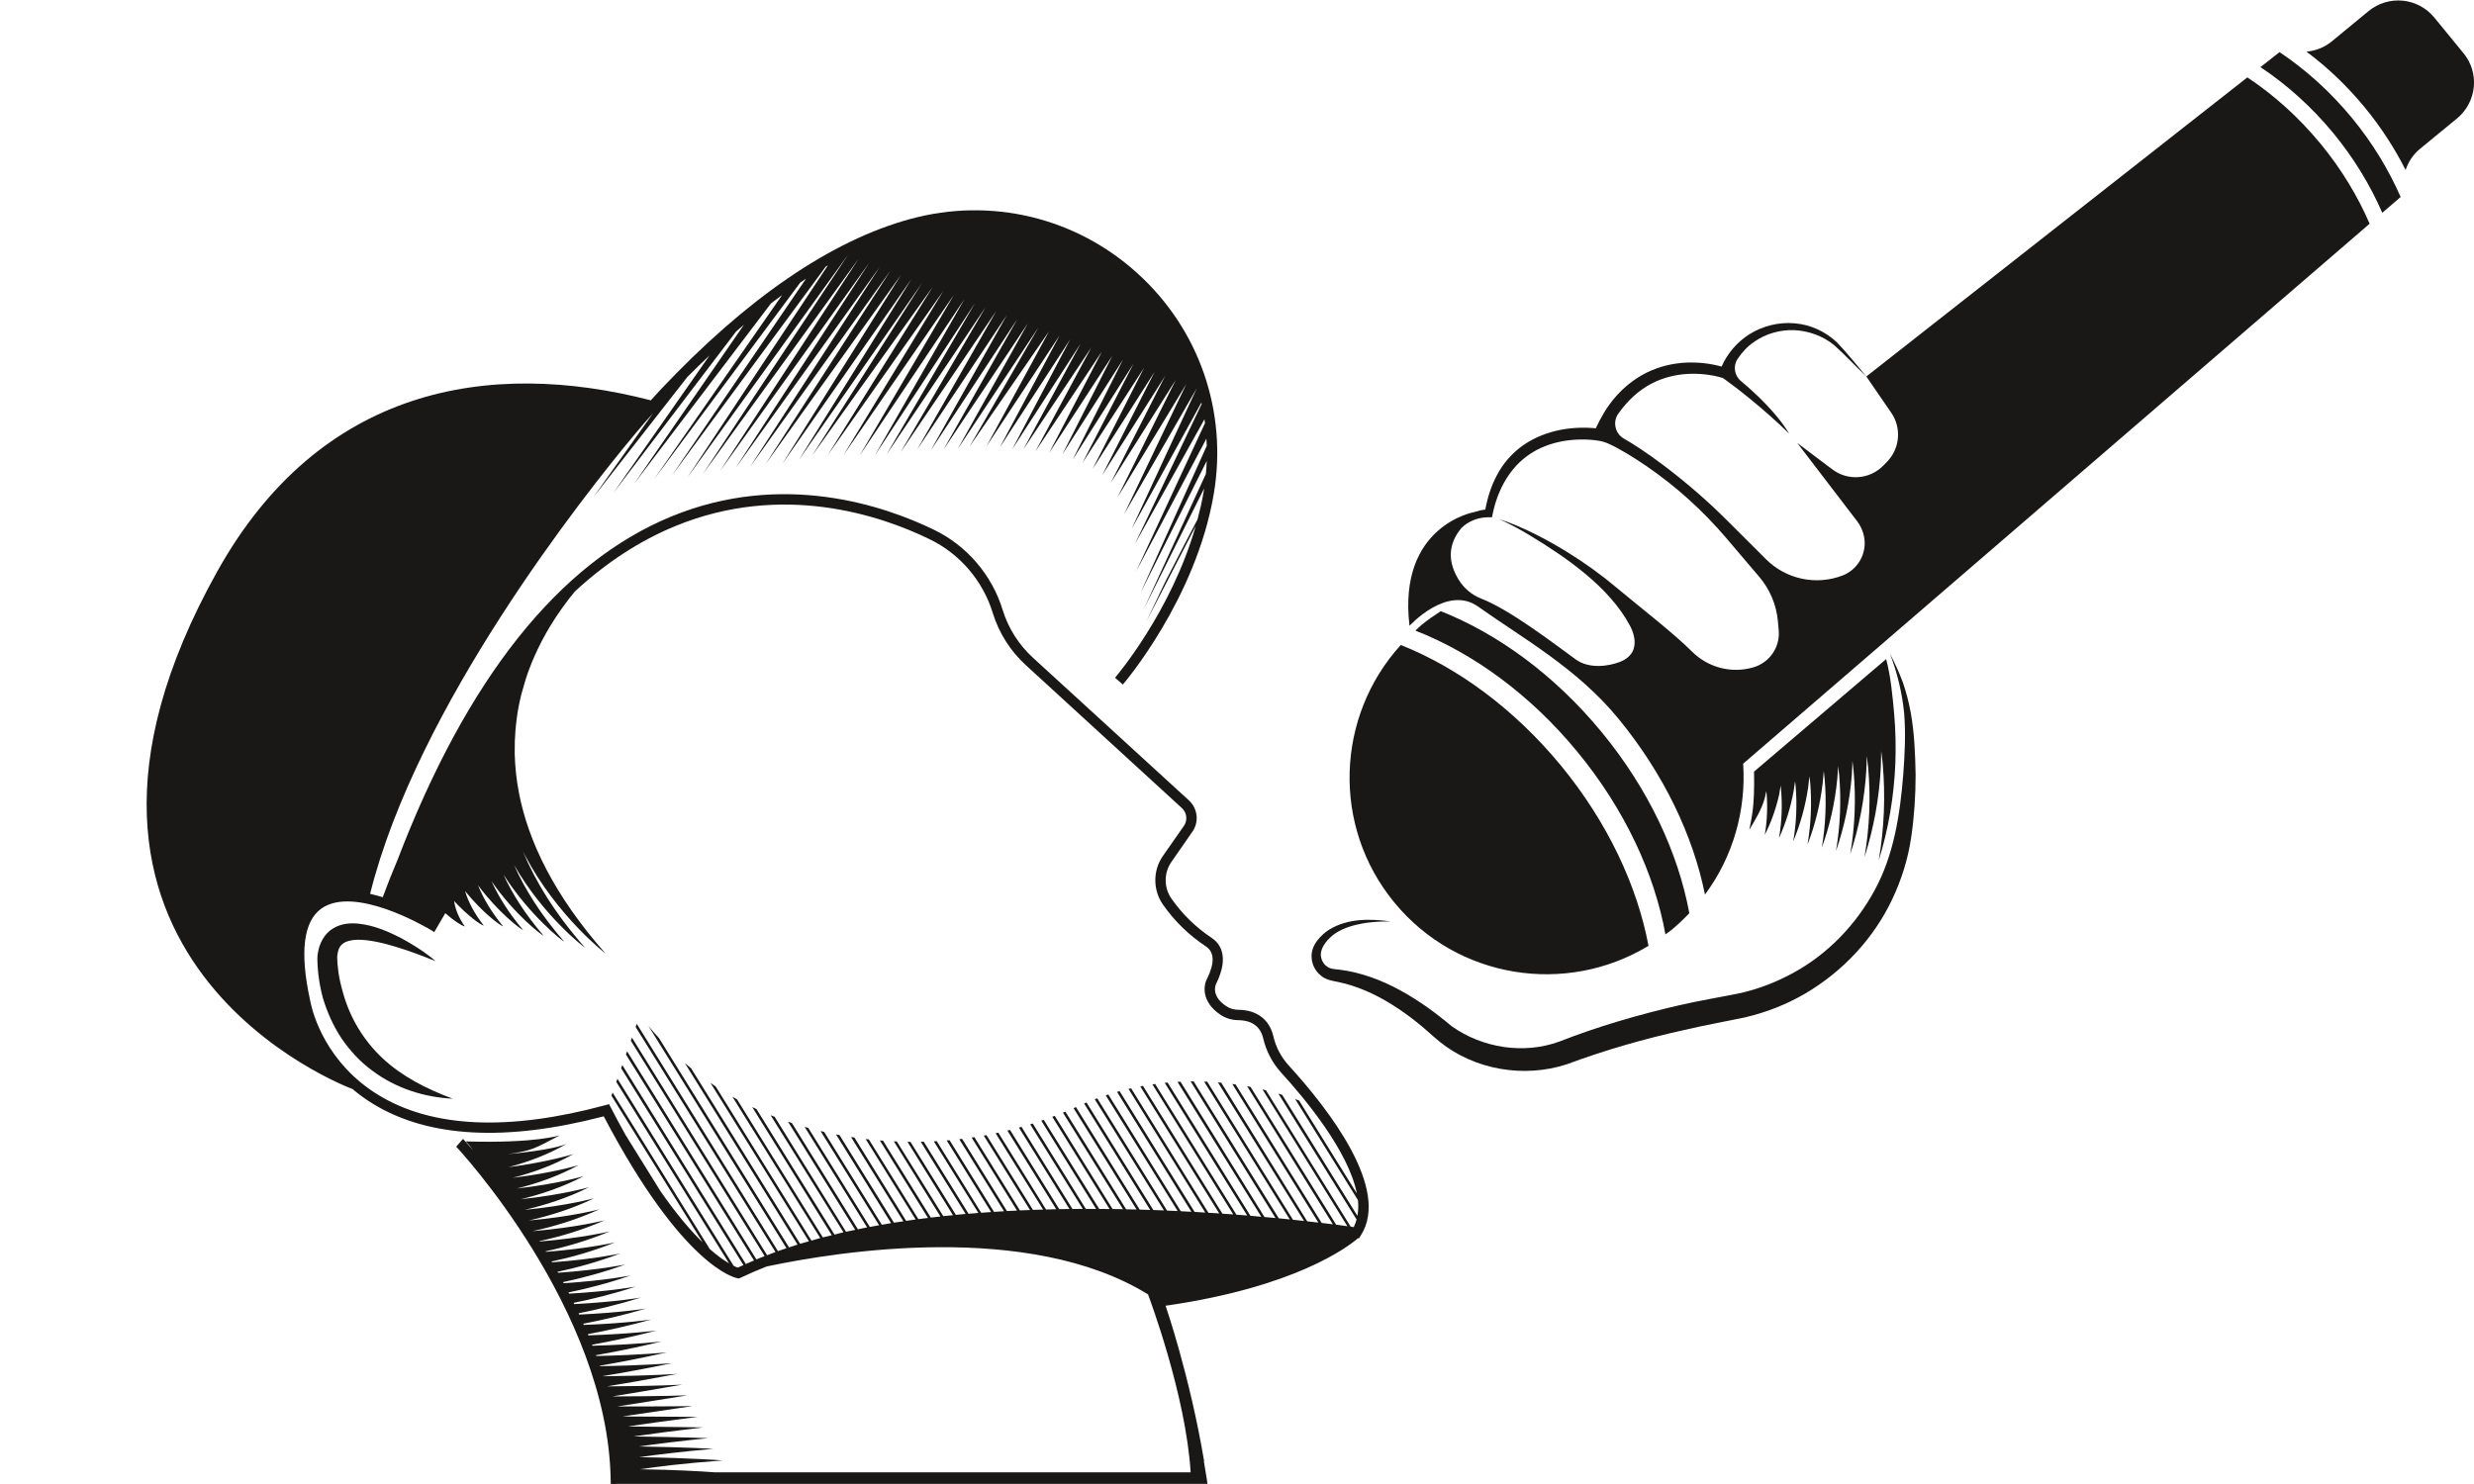
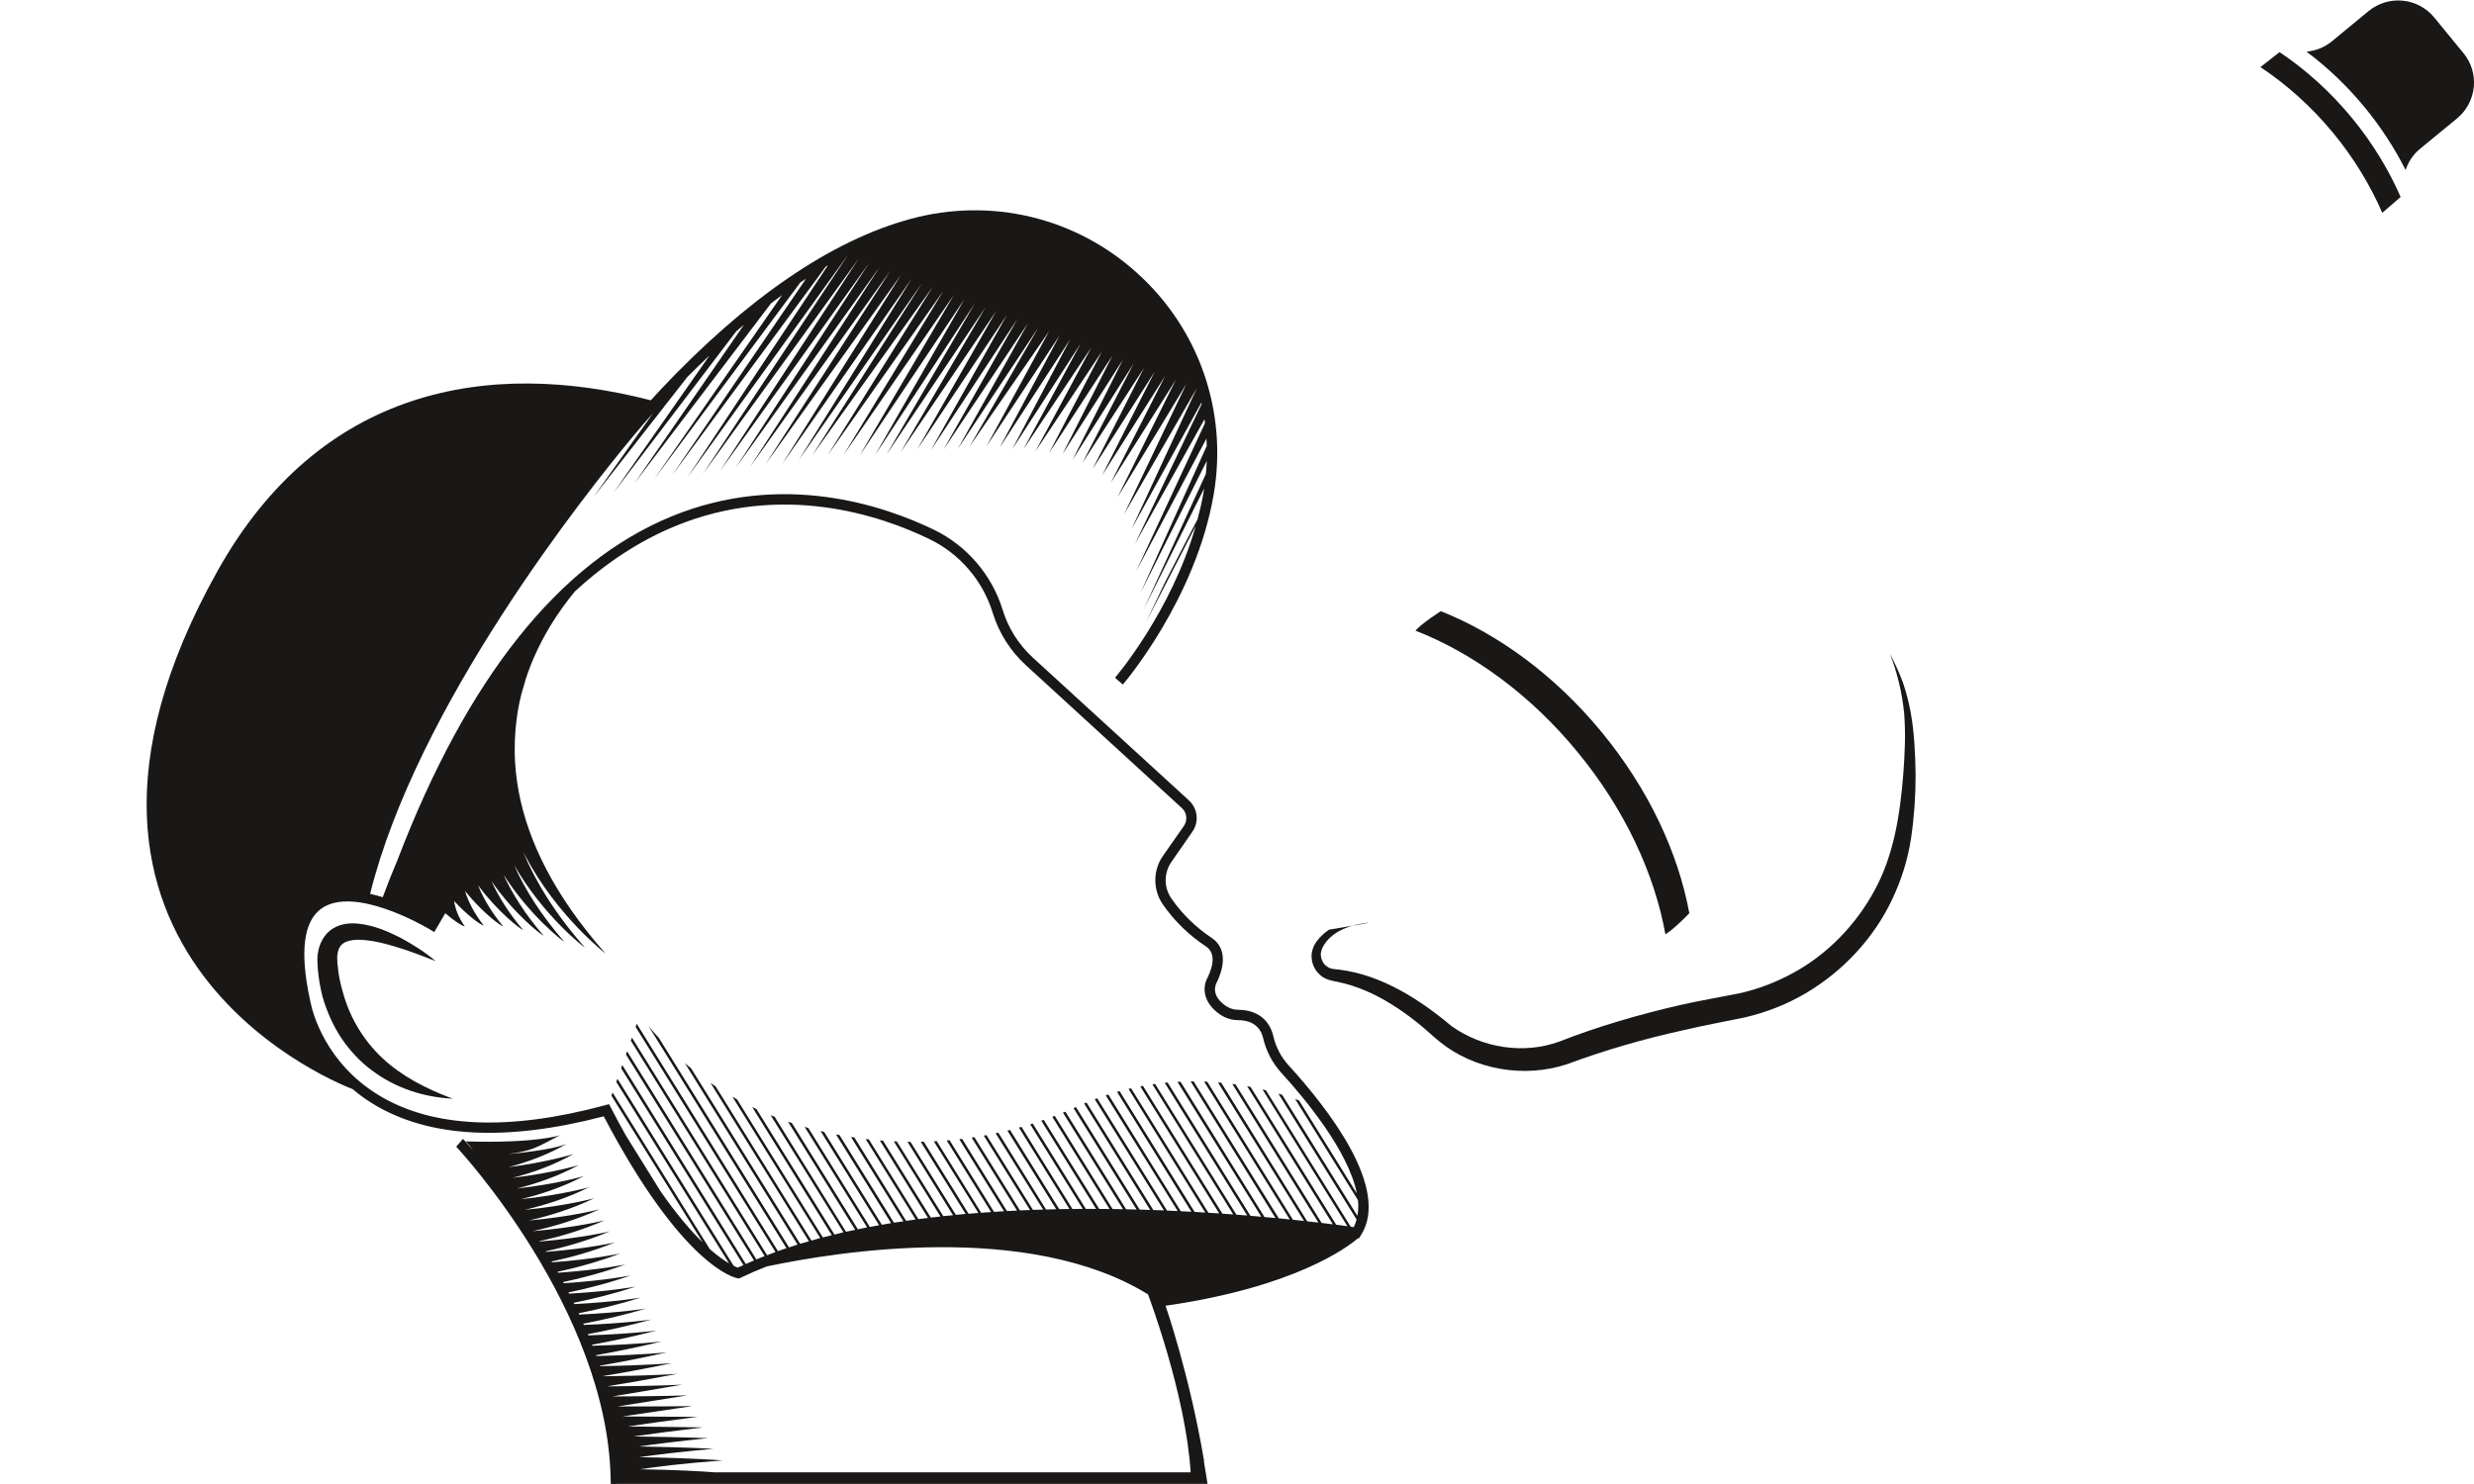
<svg xmlns="http://www.w3.org/2000/svg" height="63.8" preserveAspectRatio="xMidYMid meet" version="1.0" viewBox="-6.3 18.1 106.3 63.8" width="106.3" zoomAndPan="magnify">
  <g fill="#1a1817" id="change1_1">
    <path d="M 54.516 45.203 C 54.602 45.121 54.68 45.039 54.77 44.965 C 55.039 44.746 55.32 44.551 55.605 44.367 C 58.051 45.336 60.496 47.109 62.516 49.562 C 64.539 52.02 65.809 54.758 66.285 57.348 C 66.051 57.594 65.805 57.828 65.539 58.051 C 65.449 58.125 65.352 58.188 65.258 58.258 C 64.789 55.656 63.516 52.891 61.48 50.418 C 59.445 47.941 56.977 46.164 54.516 45.203" fill="inherit" />
-     <path d="M 60.77 51.004 C 62.781 53.453 64.047 56.176 64.531 58.75 C 60.988 60.895 56.32 60.18 53.613 56.891 C 50.906 53.602 51.102 48.883 53.887 45.82 C 56.324 46.789 58.754 48.559 60.77 51.004" fill="inherit" />
    <path d="M 92.801 20.32 C 93.191 20.285 93.566 20.141 93.879 19.887 L 95.473 18.574 C 95.883 18.238 96.406 18.078 96.938 18.129 C 97.465 18.18 97.949 18.438 98.289 18.848 L 99.543 20.379 C 99.883 20.785 100.043 21.312 99.992 21.84 C 99.938 22.367 99.68 22.855 99.27 23.191 L 97.676 24.5 C 97.383 24.742 97.176 25.059 97.062 25.406 C 96.598 24.488 96.016 23.582 95.309 22.719 C 94.539 21.785 93.691 20.98 92.801 20.32" fill="inherit" />
    <path d="M 90.824 20.984 L 91.645 20.34 C 92.754 21.082 93.816 22.027 94.758 23.172 C 95.648 24.254 96.34 25.406 96.848 26.566 L 96.059 27.246 C 95.551 26.078 94.855 24.918 93.961 23.828 C 93.012 22.676 91.941 21.727 90.824 20.984" fill="inherit" />
-     <path d="M 66.402 46.105 C 65.559 45.27 64.195 44.223 63.176 43.371 C 62.52 42.816 61.805 42.301 61.074 41.848 C 60.234 41.328 59.172 40.754 58.098 40.402 C 58.098 40.402 58.641 40.633 59.414 41.098 C 61.016 42.066 62.848 43.332 63.73 44.984 C 63.73 44.984 64.41 46.121 63.293 46.551 C 62.816 46.734 61.988 46.859 61.41 46.445 C 60.52 45.801 58.605 44.32 57.355 43.832 C 56.941 43.672 56.598 43.383 56.367 43.004 C 55.789 42.055 56.059 41.316 56.484 40.805 C 56.527 40.766 56.566 40.723 56.613 40.684 C 56.922 40.449 57.281 40.328 57.664 40.332 L 57.809 40.328 L 57.836 40.188 C 58.047 39.152 58.574 38.188 59.426 37.621 C 59.844 37.336 60.336 37.156 60.84 37.062 C 61.344 36.973 61.887 36.965 62.371 37.039 C 62.523 37.062 62.68 37.109 62.82 37.172 C 63.316 37.398 63.895 37.758 64.457 38.141 C 65.727 39.016 66.867 40.043 67.867 41.219 L 69.293 42.895 C 69.746 43.43 70.027 44.094 70.09 44.793 L 70.125 45.18 C 70.195 45.906 69.738 46.574 69.039 46.781 C 68.102 47.055 67.094 46.797 66.402 46.105 Z M 68.598 50.922 L 95.516 27.715 C 95.008 26.539 94.309 25.375 93.41 24.281 C 92.457 23.125 91.383 22.168 90.262 21.426 L 73.891 34.281 L 74.961 35.84 C 75.41 36.492 75.336 37.375 74.781 37.945 L 74.629 38.102 C 74.043 38.707 73.098 38.781 72.43 38.273 L 70.922 37.137 L 73.504 40.512 C 73.68 40.75 73.789 41.031 73.816 41.328 C 73.867 41.984 73.48 42.602 72.863 42.836 C 71.727 43.27 70.441 42.996 69.578 42.133 L 67.91 40.469 C 67.062 39.621 66.117 38.805 65.156 38.082 C 64.422 37.531 63.867 37.176 63.473 36.949 C 63.289 36.844 63.16 36.668 63.117 36.465 C 63.07 36.262 63.113 36.043 63.234 35.879 C 63.621 35.332 64.098 34.875 64.684 34.574 C 65.141 34.34 65.656 34.207 66.176 34.172 C 66.691 34.141 67.242 34.199 67.719 34.344 C 67.734 34.352 67.754 34.363 67.766 34.371 C 69.387 35.543 70.578 36.742 70.578 36.742 C 70.023 35.82 69.086 34.965 68.504 34.477 C 68.215 34.238 68.156 33.824 68.363 33.52 C 68.551 33.238 68.789 32.98 69.074 32.789 C 69.566 32.445 70.18 32.266 70.797 32.289 C 71.406 32.32 72.023 32.535 72.508 32.934 C 72.977 33.352 73.422 33.836 73.891 34.281 C 73.469 33.785 73.078 33.281 72.621 32.809 C 72.137 32.352 71.496 32.051 70.816 31.996 C 70.145 31.934 69.445 32.102 68.859 32.469 C 68.344 32.801 67.926 33.277 67.672 33.855 C 67.164 33.715 66.664 33.664 66.148 33.684 C 65.566 33.711 64.98 33.855 64.453 34.113 C 63.922 34.379 63.457 34.754 63.078 35.199 C 62.738 35.594 62.48 36.047 62.266 36.508 C 61.75 36.457 61.25 36.48 60.75 36.574 C 60.188 36.684 59.637 36.898 59.156 37.23 C 58.68 37.559 58.285 38.012 58.02 38.52 C 57.77 38.984 57.613 39.488 57.52 40 C 57.363 40.016 57.207 40.055 57.059 40.105 C 57.059 40.105 53.746 40.668 54.262 44.996 C 54.262 44.996 55.875 43.223 57.207 44.168 C 59.141 45.543 61.453 46.816 63.23 48.977 C 65.195 51.367 66.449 54.023 66.957 56.547 C 68.176 54.906 68.73 52.902 68.598 50.922" fill="inherit" />
-     <path d="M 50.438 60.016 C 50.219 59.836 50.082 59.57 50.059 59.293 C 50.027 59.02 50.133 58.738 50.285 58.543 C 50.43 58.348 50.609 58.184 50.809 58.055 C 51.637 57.551 52.594 57.59 53.461 57.703 C 53.016 57.699 52.57 57.719 52.145 57.809 C 51.719 57.891 51.301 58.035 50.973 58.289 C 50.66 58.539 50.387 58.914 50.465 59.242 C 50.492 59.406 50.59 59.559 50.727 59.645 C 50.863 59.746 50.996 59.746 51.242 59.773 C 53.098 60.004 54.75 61.094 56.066 62.199 C 57.402 63.152 59.18 63.418 60.695 62.867 C 62.332 62.223 64.094 61.711 65.832 61.309 C 66.695 61.109 67.613 60.957 68.445 60.789 C 69.246 60.613 70.039 60.305 70.77 59.902 C 72.238 59.098 73.449 57.84 74.25 56.355 C 75.062 54.871 75.34 53.125 75.477 51.383 C 75.543 50.512 75.586 49.625 75.516 48.758 C 75.43 47.891 75.227 47.027 74.906 46.199 C 75.113 46.59 75.297 46.996 75.457 47.418 C 75.602 47.84 75.715 48.273 75.797 48.719 C 75.957 49.609 75.992 50.504 76.008 51.402 C 76.008 52.301 75.949 53.199 75.816 54.098 C 75.684 55.004 75.406 55.898 75.008 56.738 C 74.219 58.418 72.891 59.844 71.277 60.793 C 70.469 61.27 69.594 61.609 68.668 61.828 C 67.762 62.016 66.934 62.164 66.07 62.367 C 64.352 62.746 62.699 63.219 61.023 63.84 C 59.18 64.445 57.055 64.078 55.562 62.875 C 55.176 62.562 54.895 62.277 54.547 62.012 C 54.211 61.742 53.859 61.496 53.5 61.27 C 52.777 60.816 51.988 60.465 51.164 60.297 C 50.977 60.262 50.648 60.211 50.438 60.016" fill="inherit" />
-     <path d="M 69.59 52.105 C 69.566 52.211 69.551 52.316 69.523 52.418 C 69.375 52.926 69.117 53.324 68.863 53.766 C 68.949 53.262 69.098 52.875 69.066 51.262 L 74.742 46.426 C 74.941 47.172 75.02 48.047 75.086 48.77 C 75.148 49.488 75.164 50.203 75.137 50.914 C 75.078 52.34 74.84 53.742 74.422 55.082 C 74.66 53.703 74.715 52.301 74.594 50.926 C 74.578 50.742 74.547 50.559 74.527 50.375 C 74.523 50.609 74.523 50.848 74.512 51.082 C 74.445 52.402 74.207 53.707 73.809 54.945 C 74.031 53.66 74.082 52.363 73.969 51.086 C 73.953 50.918 73.93 50.754 73.91 50.586 C 73.906 50.809 73.902 51.031 73.887 51.246 C 73.809 52.469 73.578 53.668 73.199 54.805 C 73.402 53.621 73.449 52.422 73.344 51.246 C 73.332 51.098 73.309 50.949 73.293 50.801 C 73.285 51.008 73.281 51.211 73.266 51.414 C 73.176 52.535 72.949 53.633 72.586 54.672 C 72.773 53.582 72.816 52.48 72.723 51.406 C 72.711 51.277 72.691 51.148 72.676 51.02 C 72.668 51.207 72.66 51.395 72.641 51.582 C 72.543 52.598 72.32 53.594 71.977 54.531 C 72.145 53.543 72.184 52.543 72.098 51.562 C 72.09 51.457 72.074 51.348 72.062 51.238 C 72.047 51.41 72.035 51.578 72.016 51.75 C 71.91 52.664 71.691 53.555 71.363 54.395 C 71.516 53.504 71.551 52.602 71.477 51.723 C 71.469 51.633 71.453 51.547 71.445 51.461 C 71.43 51.609 71.414 51.766 71.395 51.914 C 71.277 52.727 71.059 53.52 70.75 54.258 C 70.887 53.465 70.918 52.664 70.852 51.879 C 70.848 51.812 70.836 51.746 70.828 51.68 C 70.812 51.816 70.793 51.949 70.77 52.082 C 70.641 52.793 70.43 53.48 70.137 54.121 C 70.258 53.422 70.285 52.727 70.227 52.039 C 70.223 51.98 70.215 51.922 70.207 51.863 C 70.184 51.992 70.172 52.125 70.145 52.25 C 70.008 52.859 69.801 53.445 69.527 53.98 C 69.629 53.383 69.652 52.785 69.605 52.199 C 69.602 52.168 69.594 52.137 69.59 52.105" fill="inherit" />
+     <path d="M 50.438 60.016 C 50.219 59.836 50.082 59.57 50.059 59.293 C 50.027 59.02 50.133 58.738 50.285 58.543 C 50.43 58.348 50.609 58.184 50.809 58.055 C 53.016 57.699 52.57 57.719 52.145 57.809 C 51.719 57.891 51.301 58.035 50.973 58.289 C 50.66 58.539 50.387 58.914 50.465 59.242 C 50.492 59.406 50.59 59.559 50.727 59.645 C 50.863 59.746 50.996 59.746 51.242 59.773 C 53.098 60.004 54.75 61.094 56.066 62.199 C 57.402 63.152 59.18 63.418 60.695 62.867 C 62.332 62.223 64.094 61.711 65.832 61.309 C 66.695 61.109 67.613 60.957 68.445 60.789 C 69.246 60.613 70.039 60.305 70.77 59.902 C 72.238 59.098 73.449 57.84 74.25 56.355 C 75.062 54.871 75.34 53.125 75.477 51.383 C 75.543 50.512 75.586 49.625 75.516 48.758 C 75.43 47.891 75.227 47.027 74.906 46.199 C 75.113 46.59 75.297 46.996 75.457 47.418 C 75.602 47.84 75.715 48.273 75.797 48.719 C 75.957 49.609 75.992 50.504 76.008 51.402 C 76.008 52.301 75.949 53.199 75.816 54.098 C 75.684 55.004 75.406 55.898 75.008 56.738 C 74.219 58.418 72.891 59.844 71.277 60.793 C 70.469 61.27 69.594 61.609 68.668 61.828 C 67.762 62.016 66.934 62.164 66.07 62.367 C 64.352 62.746 62.699 63.219 61.023 63.84 C 59.18 64.445 57.055 64.078 55.562 62.875 C 55.176 62.562 54.895 62.277 54.547 62.012 C 54.211 61.742 53.859 61.496 53.5 61.27 C 52.777 60.816 51.988 60.465 51.164 60.297 C 50.977 60.262 50.648 60.211 50.438 60.016" fill="inherit" />
    <path d="M 7.367 59.016 C 7.426 58.656 7.629 58.23 8.008 58.004 C 8.379 57.777 8.77 57.766 9.102 57.797 C 9.777 57.871 10.352 58.125 10.898 58.398 C 11.441 58.691 11.957 59.016 12.422 59.41 C 11.859 59.188 11.301 58.969 10.734 58.801 C 10.176 58.629 9.594 58.488 9.07 58.488 C 8.809 58.492 8.57 58.551 8.434 58.656 C 8.297 58.754 8.223 58.918 8.195 59.148 L 8.188 59.234 C 8.191 59.215 8.188 59.281 8.191 59.301 L 8.199 59.508 C 8.211 59.645 8.227 59.781 8.246 59.918 C 8.289 60.195 8.352 60.469 8.43 60.738 C 8.723 61.82 9.309 62.805 10.133 63.578 C 10.957 64.352 12.016 64.898 13.152 65.32 C 11.941 65.262 10.707 64.879 9.688 64.109 C 9.172 63.734 8.734 63.254 8.371 62.723 C 8.016 62.188 7.754 61.594 7.57 60.98 C 7.488 60.668 7.426 60.355 7.387 60.039 C 7.367 59.879 7.352 59.719 7.344 59.559 L 7.336 59.309 C 7.336 59.258 7.336 59.25 7.344 59.152 L 7.367 59.016" fill="inherit" />
    <path d="M 7.504 57.152 C 8.918 56.137 11.98 57.941 12.012 57.957 L 12.016 57.953 C 12.246 58.086 12.359 58.16 12.359 58.16 L 12.832 57.348 C 13.203 57.672 13.531 57.883 13.672 57.918 C 13.402 57.535 13.262 57.168 13.211 56.824 C 13.785 57.445 14.336 57.844 14.488 57.883 C 14.078 57.359 13.824 56.863 13.68 56.395 C 14.418 57.305 15.184 57.879 15.32 57.914 C 14.809 57.297 14.465 56.707 14.238 56.145 C 15.109 57.316 16.066 58.039 16.176 58.07 C 15.559 57.34 15.121 56.637 14.816 55.969 C 15.812 57.41 16.973 58.293 17.059 58.316 C 16.27 57.402 15.715 56.523 15.332 55.688 C 16.469 57.465 17.883 58.555 17.941 58.57 C 16.941 57.418 16.246 56.316 15.789 55.277 C 17.051 57.473 18.797 58.816 18.832 58.824 C 17.551 57.367 16.703 55.984 16.168 54.688 C 16.199 54.746 16.23 54.812 16.262 54.871 C 17.637 57.48 19.719 59.082 19.719 59.082 C 17.504 56.574 16.402 54.258 16 52.191 C 15.887 51.609 15.832 51.055 15.816 50.516 C 15.816 50.473 15.82 50.43 15.816 50.387 C 15.812 50.078 15.824 49.777 15.848 49.484 C 15.863 49.285 15.891 49.09 15.914 48.898 C 15.926 48.828 15.934 48.754 15.945 48.68 C 15.988 48.434 16.039 48.188 16.098 47.949 C 16.125 47.848 16.156 47.75 16.184 47.652 C 16.219 47.523 16.254 47.398 16.293 47.277 C 16.344 47.117 16.398 46.961 16.457 46.812 C 16.52 46.645 16.586 46.48 16.656 46.324 C 16.867 45.844 17.102 45.402 17.348 44.996 C 17.695 44.426 18.059 43.934 18.398 43.523 C 19.746 42.277 21.191 41.336 22.723 40.707 C 27.316 38.824 31.531 40.246 33.633 41.27 C 34.941 41.898 35.93 43.059 36.355 44.441 C 36.621 45.305 37.113 46.082 37.781 46.691 L 44.484 52.832 C 44.699 53.027 44.734 53.352 44.57 53.594 L 43.664 54.891 C 43.23 55.516 43.234 56.355 43.668 56.977 C 44.164 57.688 44.785 58.293 45.512 58.773 C 45.879 59.02 45.898 59.48 45.57 60.152 C 45.406 60.441 45.305 61.152 46.137 61.711 C 46.363 61.863 46.633 61.945 46.91 61.945 C 47.312 61.949 47.828 62.086 47.977 62.73 C 48.105 63.277 48.371 63.785 48.75 64.203 C 49.738 65.281 51.641 67.562 52 69.395 L 49.516 65.398 C 49.465 65.379 49.406 65.355 49.348 65.336 L 52.047 69.68 C 52.074 69.918 52.062 70.141 52.023 70.355 L 48.789 65.152 C 48.734 65.133 48.684 65.117 48.629 65.105 L 51.988 70.512 C 51.957 70.625 51.918 70.734 51.867 70.84 C 51.832 70.832 51.781 70.828 51.734 70.82 L 48.094 64.961 C 48.047 64.949 47.996 64.938 47.945 64.922 L 51.594 70.801 C 51.461 70.781 51.301 70.762 51.109 70.734 L 47.43 64.812 C 47.383 64.805 47.336 64.797 47.285 64.785 L 50.969 70.719 C 50.824 70.699 50.66 70.68 50.488 70.66 L 46.789 64.707 C 46.742 64.699 46.695 64.695 46.648 64.688 L 50.348 70.645 C 50.195 70.625 50.035 70.605 49.867 70.59 L 46.172 64.633 C 46.125 64.629 46.078 64.625 46.031 64.621 L 49.73 70.574 C 49.578 70.555 49.418 70.539 49.254 70.523 L 45.57 64.59 C 45.527 64.59 45.48 64.586 45.438 64.586 L 49.117 70.508 C 48.965 70.492 48.805 70.477 48.645 70.461 L 44.988 64.578 C 44.945 64.578 44.902 64.578 44.859 64.578 L 48.504 70.449 C 48.352 70.434 48.195 70.418 48.031 70.406 L 44.422 64.59 C 44.379 64.59 44.336 64.594 44.293 64.598 L 47.895 70.395 C 47.742 70.379 47.586 70.363 47.426 70.352 L 43.867 64.625 C 43.828 64.629 43.789 64.637 43.746 64.641 L 47.289 70.34 C 47.137 70.328 46.98 70.316 46.824 70.305 L 43.332 64.688 C 43.293 64.691 43.254 64.699 43.215 64.703 L 46.688 70.293 C 46.535 70.281 46.379 70.273 46.223 70.262 L 42.809 64.77 C 42.773 64.777 42.73 64.785 42.695 64.793 L 46.086 70.25 C 45.934 70.242 45.777 70.23 45.621 70.223 L 42.301 64.875 C 42.262 64.883 42.227 64.891 42.188 64.898 L 45.488 70.215 C 45.336 70.203 45.184 70.195 45.027 70.184 L 41.805 64.996 C 41.766 65.008 41.73 65.02 41.695 65.027 L 44.891 70.18 C 44.742 70.172 44.586 70.164 44.434 70.156 L 41.32 65.141 C 41.281 65.152 41.246 65.164 41.211 65.176 L 44.301 70.148 C 44.148 70.141 43.996 70.137 43.844 70.129 L 40.844 65.305 C 40.809 65.316 40.777 65.328 40.738 65.344 L 43.711 70.121 C 43.559 70.117 43.406 70.109 43.254 70.105 L 40.383 65.484 C 40.348 65.5 40.316 65.512 40.281 65.527 L 43.121 70.102 C 42.973 70.094 42.82 70.09 42.668 70.086 L 39.93 65.68 C 39.898 65.695 39.863 65.711 39.828 65.727 L 42.535 70.082 C 42.387 70.078 42.238 70.074 42.086 70.074 L 39.477 65.879 C 39.445 65.891 39.41 65.906 39.371 65.918 L 41.953 70.07 C 41.805 70.066 41.656 70.066 41.504 70.062 L 39.02 66.059 C 38.98 66.074 38.949 66.086 38.914 66.098 L 41.375 70.062 C 41.227 70.059 41.078 70.059 40.93 70.059 L 38.547 66.23 C 38.516 66.242 38.477 66.254 38.441 66.266 L 40.797 70.059 C 40.648 70.059 40.5 70.055 40.352 70.055 L 38.074 66.387 C 38.035 66.398 38 66.41 37.965 66.422 L 40.223 70.055 C 40.078 70.055 39.93 70.059 39.781 70.062 L 37.59 66.531 C 37.551 66.543 37.516 66.555 37.48 66.562 L 39.652 70.062 C 39.504 70.062 39.359 70.066 39.211 70.066 L 37.098 66.664 C 37.059 66.672 37.023 66.684 36.984 66.691 L 39.082 70.07 C 38.938 70.074 38.793 70.078 38.645 70.082 L 36.594 66.781 C 36.559 66.789 36.52 66.797 36.48 66.805 L 38.52 70.086 C 38.371 70.09 38.227 70.094 38.082 70.098 L 36.086 66.887 C 36.047 66.891 36.008 66.898 35.969 66.906 L 37.957 70.105 C 37.812 70.109 37.668 70.117 37.523 70.121 L 35.566 66.973 C 35.527 66.98 35.488 66.984 35.449 66.992 L 37.398 70.129 C 37.254 70.137 37.109 70.141 36.965 70.148 L 35.039 67.047 C 34.996 67.051 34.957 67.055 34.918 67.062 L 36.84 70.156 C 36.699 70.164 36.555 70.172 36.41 70.184 L 34.5 67.105 C 34.461 67.109 34.418 67.113 34.375 67.113 L 36.285 70.191 C 36.145 70.199 36.004 70.211 35.859 70.223 L 33.949 67.145 C 33.91 67.148 33.867 67.152 33.824 67.152 L 35.738 70.23 C 35.598 70.242 35.457 70.254 35.316 70.266 L 33.391 67.168 C 33.348 67.172 33.305 67.172 33.262 67.172 L 35.191 70.273 C 35.051 70.285 34.91 70.301 34.77 70.312 L 32.82 67.176 C 32.777 67.176 32.734 67.172 32.691 67.172 L 34.648 70.328 C 34.508 70.34 34.371 70.355 34.23 70.367 L 32.234 67.16 C 32.191 67.16 32.148 67.156 32.105 67.152 L 34.109 70.383 C 33.969 70.398 33.832 70.414 33.695 70.43 L 31.641 67.125 C 31.594 67.121 31.551 67.117 31.504 67.113 L 33.574 70.445 C 33.438 70.461 33.297 70.477 33.16 70.496 L 31.031 67.07 C 30.984 67.066 30.941 67.059 30.895 67.055 L 33.043 70.512 C 32.906 70.531 32.77 70.551 32.633 70.57 L 30.41 66.988 C 30.359 66.984 30.312 66.977 30.266 66.969 L 32.516 70.59 C 32.379 70.609 32.242 70.629 32.109 70.648 L 29.77 66.883 C 29.719 66.875 29.672 66.863 29.621 66.855 L 31.988 70.668 C 31.855 70.691 31.723 70.715 31.59 70.738 L 29.109 66.746 C 29.059 66.734 29.008 66.723 28.957 66.711 L 31.473 70.758 C 31.34 70.781 31.207 70.805 31.074 70.832 L 28.43 66.578 C 28.375 66.562 28.324 66.547 28.273 66.531 L 30.957 70.852 C 30.824 70.875 30.691 70.906 30.562 70.934 L 27.723 66.363 C 27.668 66.344 27.613 66.328 27.559 66.309 L 30.445 70.957 C 30.316 70.984 30.184 71.012 30.051 71.039 L 26.984 66.098 C 26.926 66.078 26.871 66.051 26.812 66.031 L 29.941 71.062 C 29.809 71.094 29.684 71.129 29.555 71.16 L 26.203 65.766 C 26.141 65.738 26.082 65.711 26.02 65.68 L 29.441 71.188 C 29.312 71.219 29.184 71.246 29.055 71.281 L 25.367 65.348 C 25.301 65.309 25.234 65.27 25.168 65.234 L 28.945 71.309 C 28.816 71.344 28.691 71.383 28.566 71.418 L 24.449 64.793 C 24.375 64.742 24.301 64.691 24.227 64.641 L 28.457 71.449 C 28.328 71.484 28.203 71.52 28.078 71.555 L 23.395 64.016 C 23.305 63.941 23.215 63.867 23.125 63.789 L 27.969 71.59 C 27.844 71.629 27.723 71.672 27.602 71.711 L 22.012 62.711 C 21.855 62.547 21.707 62.371 21.559 62.191 L 27.492 71.746 C 27.371 71.789 27.246 71.828 27.125 71.871 L 21.059 62.102 L 21.012 62.238 L 27.02 71.91 C 26.898 71.953 26.781 72 26.66 72.047 L 20.852 62.695 L 20.805 62.828 L 26.555 72.086 C 26.438 72.133 26.316 72.176 26.199 72.227 L 20.645 63.285 L 20.594 63.418 L 26.098 72.273 C 25.977 72.32 25.863 72.375 25.746 72.426 L 20.438 63.875 L 20.387 64.008 L 25.645 72.473 C 25.566 72.508 25.48 72.543 25.402 72.578 C 25.359 72.566 25.301 72.543 25.223 72.504 L 20.23 64.465 L 20.18 64.598 L 25.027 72.398 C 24.82 72.277 24.543 72.086 24.199 71.785 L 20.02 65.055 L 19.973 65.191 L 23.891 71.496 C 23.391 71.008 22.785 70.309 22.086 69.305 L 20.59 66.898 C 20.383 66.527 20.168 66.137 19.953 65.715 L 19.867 65.555 L 19.695 65.602 C 15.539 66.723 12.266 66.574 9.957 65.16 C 7.699 63.781 7.145 61.648 7.055 61.234 L 7.012 61.035 C 6.578 59.008 6.742 57.699 7.504 57.152 Z M 10.188 56.656 L 10.18 56.668 C 10.18 56.668 10.176 56.668 10.172 56.668 Z M 8.84 64.902 C 8.836 64.898 8.836 64.898 8.836 64.895 C 9.102 65.121 9.395 65.34 9.723 65.539 C 12.109 67 15.441 67.176 19.641 66.078 C 23.047 72.566 25.289 73.02 25.383 73.035 L 25.453 73.047 L 25.52 73.016 C 25.879 72.844 26.254 72.684 26.641 72.531 C 29.707 71.883 37.898 70.57 43.027 73.73 C 43.055 73.809 44.648 78.016 44.859 81.379 L 24.418 81.379 C 23.816 81.332 22.727 81.27 21.199 81.246 C 21.941 81.133 23.082 80.992 24.75 80.867 C 24.75 80.867 23.48 80.762 21.164 80.727 C 21.91 80.621 22.949 80.492 24.352 80.367 C 24.352 80.367 23.219 80.301 21.156 80.266 C 21.895 80.16 22.871 80.039 24.129 79.91 C 24.129 79.91 22.98 79.863 20.918 79.836 C 21.664 79.727 22.648 79.598 23.898 79.449 C 23.898 79.449 22.742 79.426 20.68 79.406 C 21.438 79.293 22.43 79.152 23.676 78.992 C 23.676 78.992 22.512 78.992 20.445 78.977 C 21.215 78.863 22.215 78.711 23.457 78.531 C 23.457 78.531 22.285 78.551 20.223 78.547 C 21 78.426 22.004 78.27 23.234 78.07 C 23.234 78.07 22.059 78.113 20.004 78.117 C 20.789 77.988 21.797 77.824 23.016 77.609 C 23.016 77.609 21.832 77.676 19.781 77.684 C 20.578 77.555 21.59 77.379 22.797 77.148 C 22.797 77.148 21.629 77.23 19.613 77.25 C 19.613 77.25 19.613 77.246 19.613 77.242 C 20.41 77.109 21.402 76.93 22.574 76.688 C 22.574 76.688 21.434 76.785 19.473 76.816 C 19.473 76.812 19.469 76.805 19.469 76.797 C 20.262 76.66 21.227 76.477 22.355 76.223 C 22.355 76.223 21.23 76.34 19.32 76.379 C 19.316 76.367 19.312 76.355 19.309 76.344 C 20.098 76.207 21.043 76.016 22.133 75.754 C 22.133 75.754 21.027 75.887 19.156 75.938 C 19.148 75.922 19.145 75.91 19.137 75.895 C 19.922 75.75 20.855 75.559 21.91 75.285 C 21.91 75.285 20.82 75.43 18.977 75.492 C 18.969 75.477 18.965 75.457 18.957 75.441 C 19.742 75.293 20.66 75.094 21.688 74.812 C 21.688 74.812 20.605 74.973 18.785 75.043 C 18.777 75.027 18.77 75.008 18.762 74.992 C 19.547 74.84 20.457 74.633 21.461 74.34 C 21.461 74.34 20.387 74.516 18.586 74.598 C 18.578 74.578 18.57 74.559 18.559 74.543 C 19.348 74.387 20.254 74.172 21.242 73.867 C 21.242 73.867 20.172 74.055 18.375 74.148 C 18.367 74.129 18.355 74.109 18.348 74.094 C 19.141 73.934 20.043 73.715 21.016 73.395 C 21.016 73.395 19.949 73.598 18.152 73.699 C 18.145 73.68 18.137 73.664 18.125 73.648 C 18.926 73.48 19.832 73.254 20.793 72.918 C 20.793 72.918 19.715 73.137 17.918 73.25 C 17.91 73.234 17.902 73.219 17.895 73.203 C 18.699 73.031 19.609 72.793 20.57 72.445 C 20.57 72.445 19.484 72.676 17.676 72.801 C 17.668 72.785 17.66 72.773 17.652 72.762 C 18.469 72.586 19.391 72.336 20.348 71.973 C 20.348 71.973 19.246 72.219 17.422 72.352 C 17.414 72.34 17.41 72.328 17.402 72.316 C 18.234 72.141 19.164 71.883 20.125 71.496 C 20.125 71.496 19 71.762 17.16 71.902 C 17.156 71.895 17.148 71.887 17.145 71.879 C 17.992 71.695 18.938 71.426 19.902 71.023 C 19.902 71.023 18.758 71.305 16.887 71.457 C 16.883 71.453 16.883 71.449 16.879 71.441 C 17.742 71.254 18.707 70.977 19.676 70.547 C 19.676 70.547 18.512 70.852 16.605 71.012 L 16.605 71.008 C 17.488 70.816 18.477 70.523 19.453 70.074 C 19.453 70.074 18.301 70.387 16.422 70.555 C 17.305 70.355 18.277 70.059 19.23 69.598 C 19.23 69.598 18.094 69.918 16.242 70.098 C 17.117 69.895 18.082 69.59 19.008 69.125 C 19.008 69.125 17.891 69.449 16.074 69.641 C 16.941 69.434 17.883 69.121 18.781 68.648 C 18.781 68.648 17.688 68.98 15.906 69.18 C 16.766 68.969 17.688 68.648 18.559 68.176 C 18.559 68.176 17.484 68.508 15.73 68.719 C 16.582 68.504 17.488 68.18 18.336 67.699 C 18.336 67.699 17.277 68.039 15.551 68.262 C 16.379 68.043 17.25 67.723 18.059 67.254 C 17.902 67.328 17.316 67.535 15.512 67.703 C 16.562 67.555 16.68 67.461 17.758 66.891 C 17.758 66.891 16.746 67.246 13.715 67.156 C 13.801 67.238 13.914 67.375 14.039 67.547 C 13.77 67.234 13.605 67.059 13.594 67.047 L 13.301 67.383 C 13.375 67.449 19.805 74.371 19.938 81.664 L 19.941 81.875 L 20.152 81.883 L 20.156 81.875 L 45.582 81.875 C 45.582 81.875 45.535 81.523 45.426 80.902 L 45.438 80.902 C 44.82 77.215 43.781 74.219 43.781 74.219 C 49.348 73.418 51.609 71.695 52.051 71.316 L 52.09 71.324 L 52.168 71.199 C 53.457 69.203 50.785 65.77 49.082 63.902 C 48.746 63.535 48.52 63.109 48.41 62.629 C 48.242 61.918 47.699 61.504 46.91 61.5 C 46.723 61.5 46.539 61.445 46.383 61.34 C 45.684 60.875 45.953 60.379 45.965 60.359 C 46.547 59.164 46.086 58.621 45.758 58.406 C 45.078 57.953 44.5 57.387 44.035 56.723 C 43.703 56.25 43.703 55.617 44.031 55.145 L 44.934 53.844 C 45.227 53.426 45.164 52.848 44.785 52.5 L 38.078 46.363 C 37.469 45.805 37.023 45.098 36.781 44.312 C 36.32 42.809 35.242 41.551 33.828 40.867 C 31.656 39.816 27.312 38.344 22.555 40.293 C 17.727 42.277 13.773 47.242 10.781 55.055 C 10.562 55.574 10.348 56.109 10.145 56.66 C 9.965 56.605 9.785 56.559 9.602 56.516 C 11.621 48.418 18.812 39.355 20.973 36.766 C 21.223 36.465 21.488 36.16 21.758 35.859 L 19.195 39.469 L 23.234 34.301 C 23.555 33.98 23.871 33.672 24.188 33.375 L 20.055 39.285 L 25.328 32.348 C 25.441 32.254 25.551 32.156 25.664 32.059 L 20.961 38.871 L 26.828 31.137 C 26.984 31.016 27.145 30.898 27.305 30.781 L 21.805 38.695 L 28.086 30.242 C 28.168 30.188 28.25 30.133 28.332 30.078 L 22.574 38.531 L 29.18 29.559 C 29.211 29.539 29.238 29.523 29.27 29.508 L 23.238 38.617 L 30.137 29.051 L 23.895 38.48 L 30.59 29.223 L 24.633 38.352 L 31.047 29.395 L 25.309 38.211 L 31.5 29.57 L 25.93 38.164 L 31.957 29.738 L 26.59 38.055 L 32.41 29.918 L 27.309 38.043 L 32.867 30.086 L 28.027 37.863 L 33.32 30.262 L 28.59 37.688 L 33.773 30.434 L 29.266 37.66 L 34.23 30.605 L 29.945 37.656 L 34.684 30.777 L 30.633 37.684 L 35.141 30.953 L 31.301 37.656 L 35.594 31.125 L 31.789 37.641 L 36.047 31.301 L 32.395 37.539 L 36.504 31.469 L 33.109 37.418 L 36.957 31.648 L 33.688 37.465 L 37.41 31.816 L 34.238 37.426 L 37.867 31.992 L 34.852 37.395 L 38.32 32.168 L 35.363 37.285 L 38.773 32.34 L 36.086 37.281 L 39.227 32.516 L 36.656 37.332 L 39.68 32.688 L 37.191 37.41 L 40.133 32.863 L 37.672 37.41 L 40.59 33.035 L 38.188 37.5 L 41.043 33.211 L 38.777 37.566 L 41.496 33.387 L 39.348 37.625 L 41.949 33.559 L 39.789 37.855 L 42.402 33.734 L 40.211 37.992 L 42.855 33.91 L 40.648 38.254 L 43.309 34.082 L 41.059 38.523 L 43.762 34.258 L 41.426 38.852 L 44.215 34.434 L 41.715 39.477 L 44.672 34.605 L 41.996 40.207 L 45.125 34.781 L 42.328 40.82 L 45.32 35.406 C 45.324 35.426 45.328 35.441 45.332 35.461 L 42.465 41.477 L 45.453 36.117 C 45.461 36.176 45.465 36.234 45.473 36.289 L 42.516 42.656 L 45.535 36.953 C 45.539 37.055 45.547 37.156 45.551 37.262 L 42.707 43.578 L 45.551 37.91 C 45.543 38.098 45.531 38.281 45.512 38.469 L 42.852 44.262 L 45.438 39.094 C 45.43 39.148 45.422 39.199 45.414 39.254 C 45.348 39.652 45.254 40.043 45.152 40.426 C 44.898 40.906 44.473 41.723 43.766 43.105 L 42.965 44.793 L 45.078 40.703 C 44.02 44.41 41.637 47.195 41.609 47.227 L 41.945 47.52 C 41.977 47.484 45.086 43.859 45.852 39.328 C 46.453 35.793 45.227 32.25 42.57 29.844 C 39.922 27.441 36.277 26.566 32.812 27.512 C 29.41 28.438 25.793 30.914 22.059 34.871 C 21.926 35.012 21.797 35.16 21.664 35.305 C 14.684 33.504 7.449 34.754 3.039 42.652 C -6.289 59.352 8.84 64.902 8.84 64.902" fill="inherit" />
    <path d="M 18.059 67.254 C 18.078 67.242 18.098 67.234 18.113 67.223 C 18.113 67.223 18.098 67.234 18.059 67.254" fill="inherit" />
  </g>
</svg>